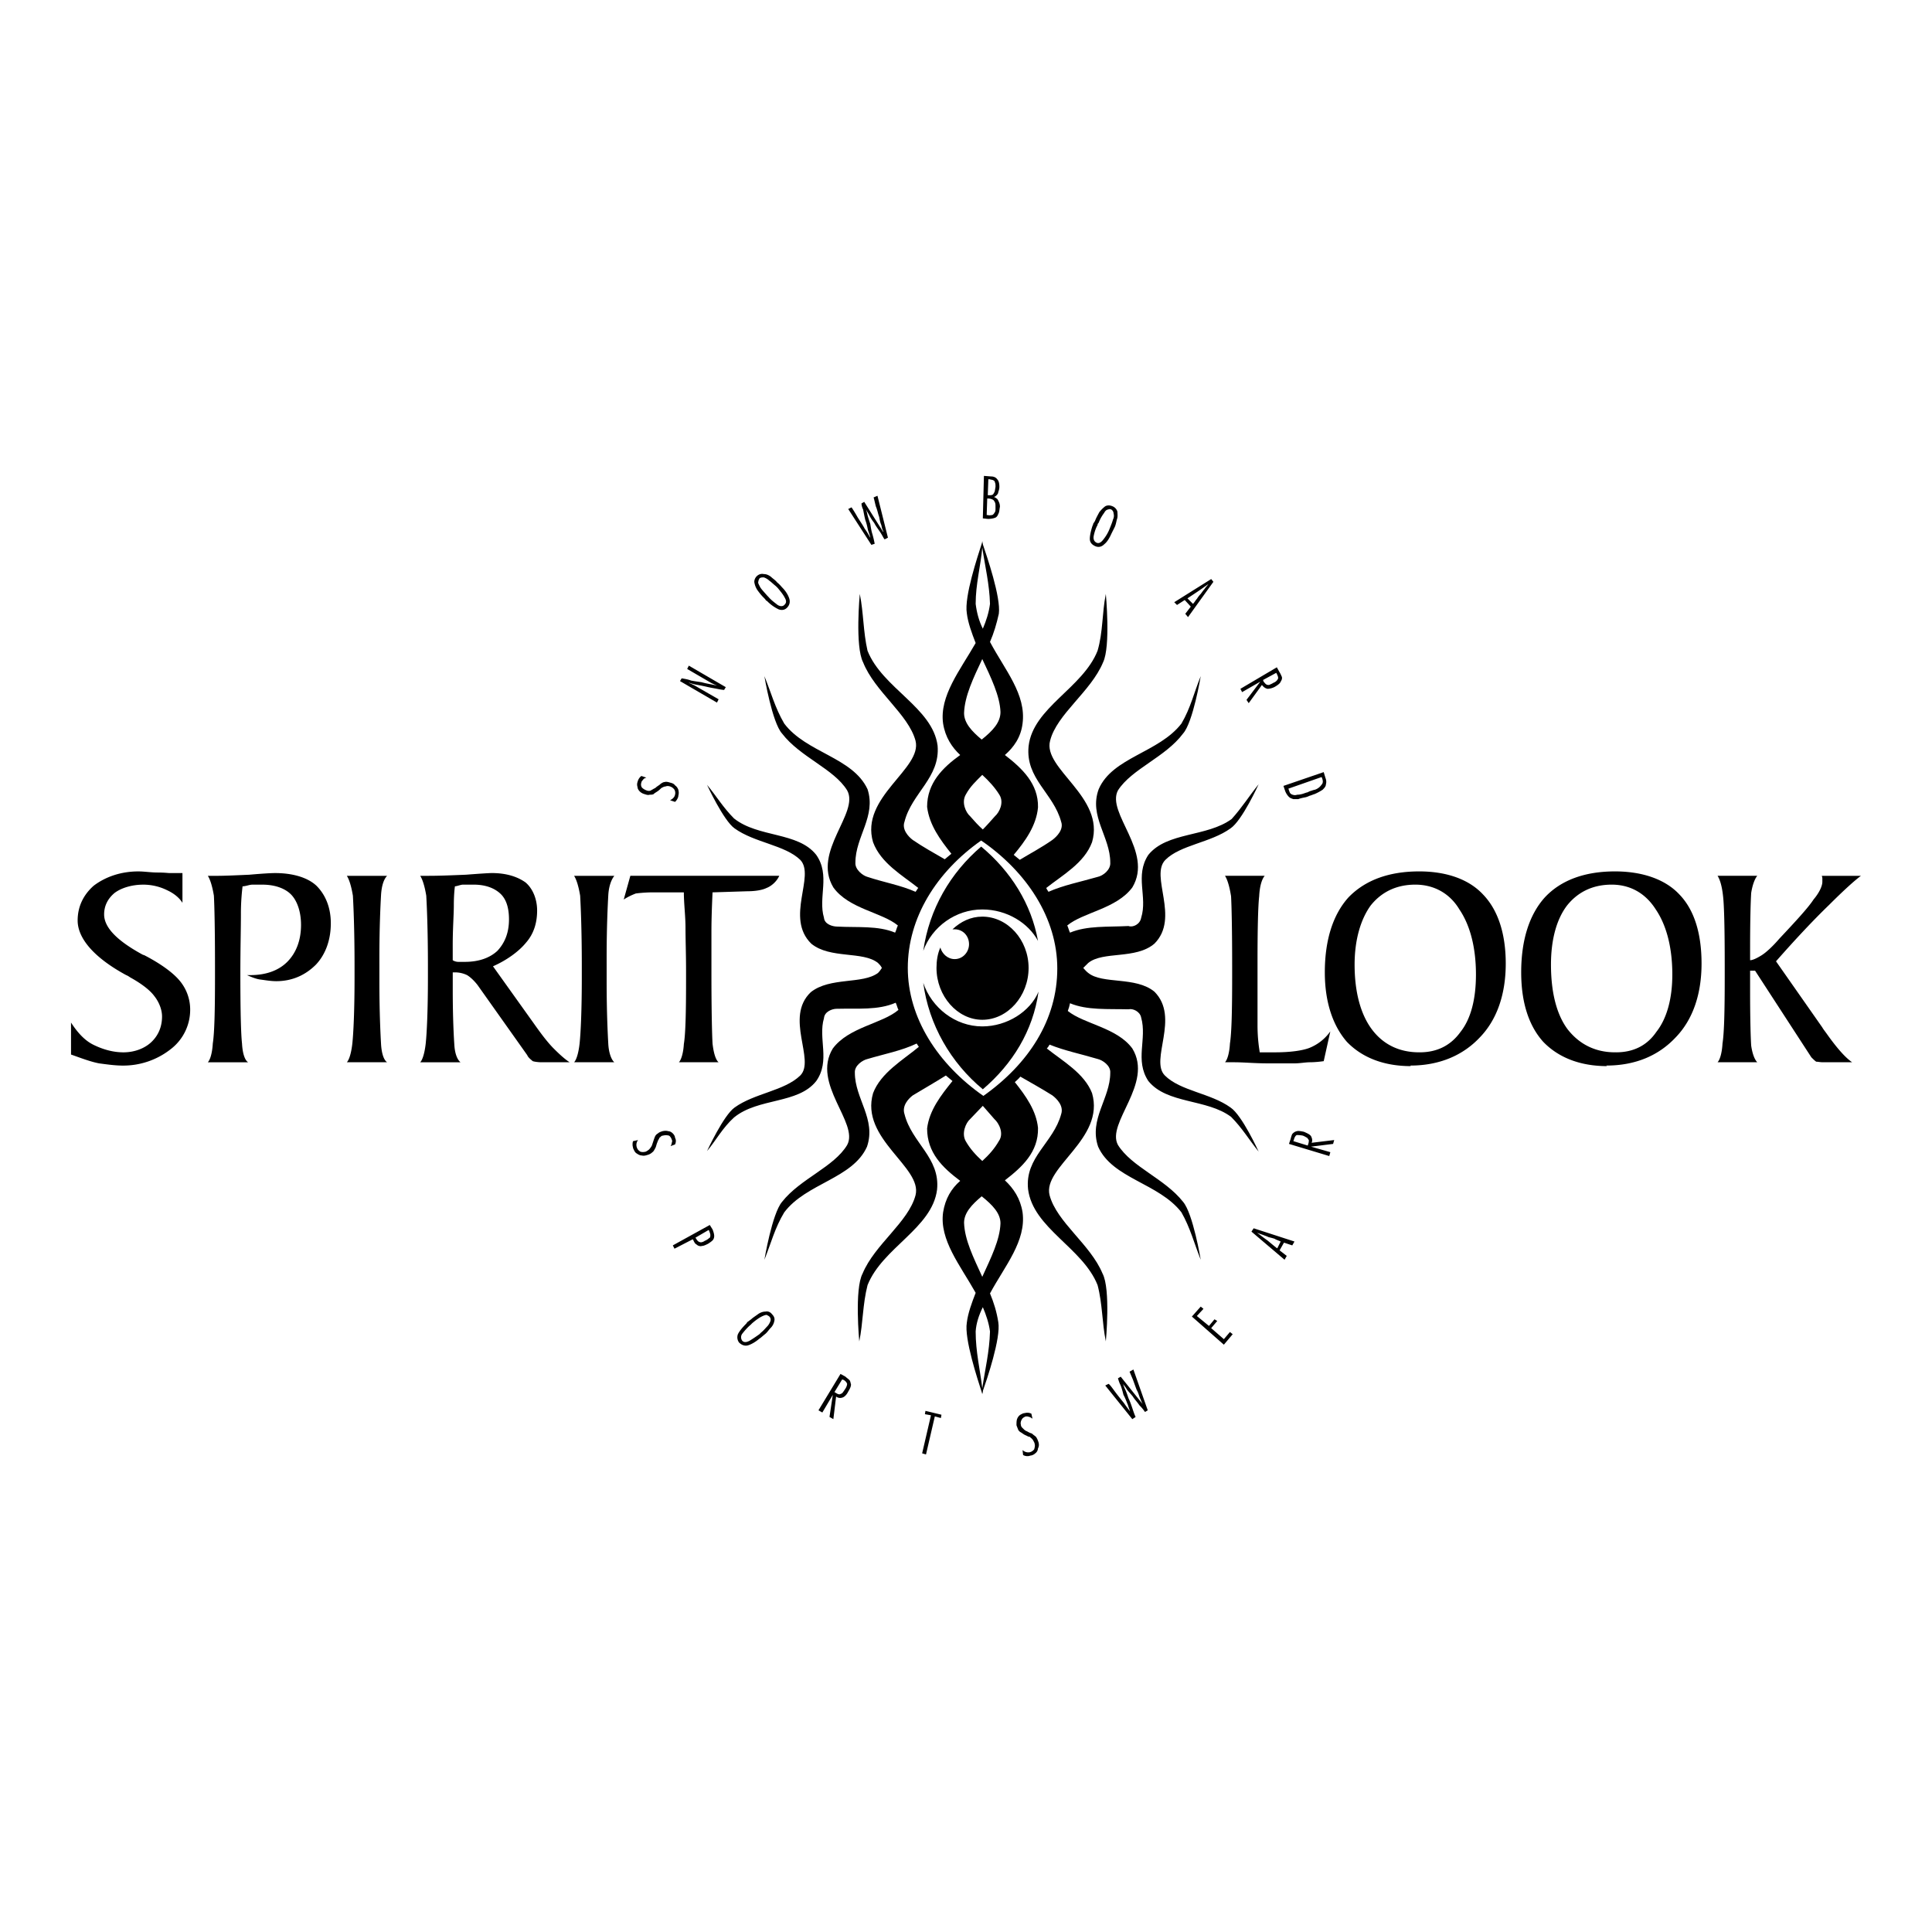
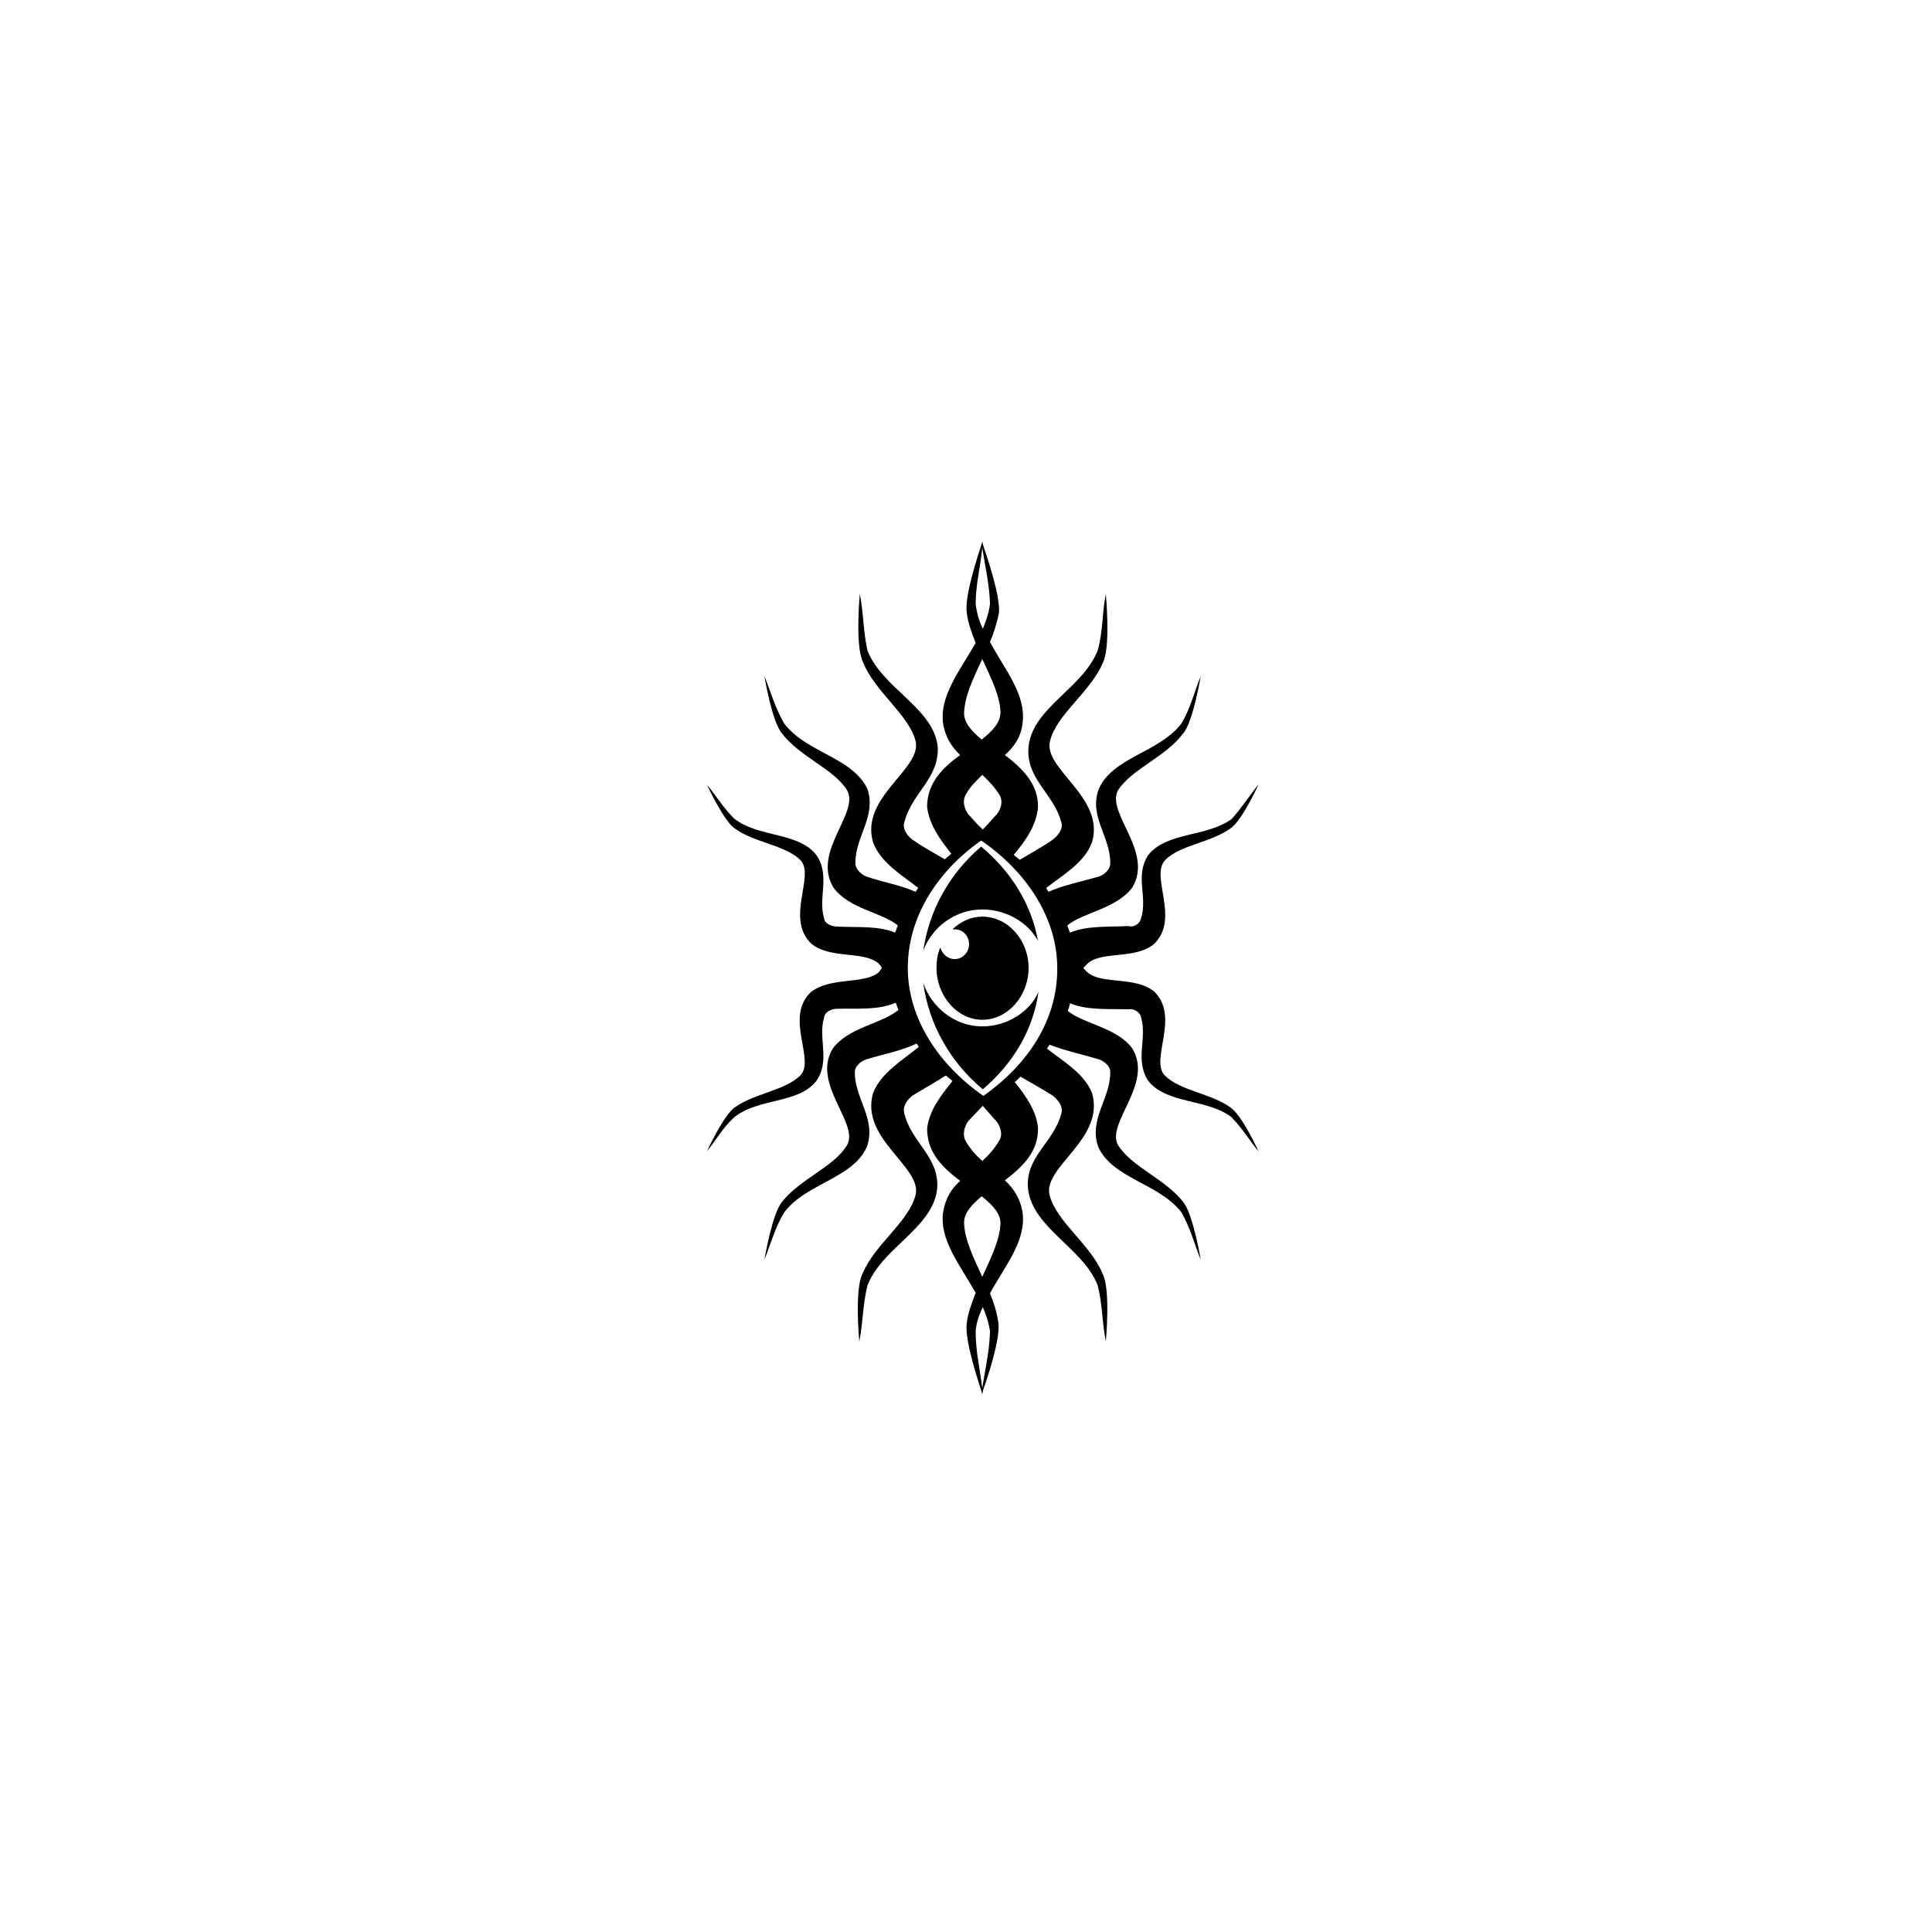
<svg xmlns="http://www.w3.org/2000/svg" width="2500" height="2500" viewBox="0 0 192.756 192.756">
  <g fill-rule="evenodd" clip-rule="evenodd">
    <path fill="#fff" d="M0 0h192.756v192.756H0V0z" />
-     <path d="M7.086 105.211v-3.191c.605.936 1.321 1.761 2.202 2.201.88.44 1.926.771 3.027.771s2.091-.386 2.751-.991c.715-.66 1.101-1.541 1.101-2.586 0-.716-.33-1.486-.771-2.036-.44-.606-1.321-1.267-2.421-1.872 0 0-.22-.164-.385-.22-3.247-1.761-4.843-3.687-4.843-5.448 0-1.431.605-2.587 1.596-3.467 1.156-.881 2.697-1.431 4.458-1.431.605 0 1.266.11 1.926.11.66 0 1.101.055 1.155.055H18.203v2.972c-.33-.55-.935-.991-1.541-1.266a5.358 5.358 0 0 0-2.366-.55c-1.156 0-2.202.33-2.862.825-.66.551-1.045 1.266-1.045 2.146 0 1.321 1.321 2.642 3.852 4.018l.165.055c1.596.826 2.807 1.706 3.467 2.477a4.48 4.48 0 0 1 1.101 2.917 4.95 4.95 0 0 1-1.926 3.963 7.65 7.65 0 0 1-4.788 1.65c-.771 0-1.541-.11-2.367-.22-.88-.166-1.871-.552-2.807-.882zm13.649.77c.22-.22.44-.881.495-1.871.165-1.046.22-3.247.22-6.604v-1.155c0-3.632-.055-5.999-.11-6.989-.165-.99-.386-1.651-.605-1.981h.88c.881 0 1.981-.055 3.247-.11 1.266-.11 2.146-.165 2.586-.165 1.761 0 3.247.44 4.127 1.266.881.88 1.431 2.146 1.431 3.742 0 1.706-.55 3.137-1.486 4.127-1.045 1.046-2.366 1.651-3.962 1.651-.551 0-1.156-.11-1.596-.165-.44-.056-.936-.275-1.321-.44h.33c1.541 0 2.807-.44 3.688-1.321.88-.88 1.375-2.146 1.375-3.687 0-1.321-.385-2.367-.935-2.972-.605-.661-1.651-1.045-2.917-1.045h-.99c-.331 0-.661.165-.991.165a22.54 22.54 0 0 0-.165 2.807c0 1.431-.055 3.412-.055 5.889 0 3.633.055 5.999.165 6.989.055.99.275 1.651.605 1.871h-4.016v-.002zm13.868 0c.22-.22.44-.881.551-1.871.11-1.046.22-3.247.22-6.604v-1.155c0-3.632-.11-5.999-.165-6.989-.165-.99-.385-1.651-.605-1.981h4.018c-.33.331-.55.991-.605 1.926-.055.991-.165 3.137-.165 6.274V97.893c0 3.192.11 5.283.165 6.274.055.935.275 1.596.605 1.815h-4.019v-.001zm8.2-18.601c1.045 0 2.366-.055 3.687-.11 1.431-.11 2.312-.165 2.587-.165 1.485 0 2.586.385 3.357.936.715.605 1.155 1.651 1.155 2.807 0 1.21-.33 2.312-1.101 3.192-.715.881-1.926 1.761-3.302 2.367l4.127 5.778c.66.936 1.321 1.815 1.926 2.421s1.156 1.101 1.596 1.376H54.03c-.33 0-.715-.055-.88-.11-.11-.109-.44-.33-.55-.604l-4.953-6.989c-.385-.496-.771-.826-1.046-.991a2.8 2.8 0 0 0-1.21-.275h-.22v1.816c0 2.807.11 4.733.165 5.503.055.771.275 1.376.605 1.651h-4.018c.22-.22.44-.881.551-1.871.11-1.046.22-3.247.22-6.604v-1.155c0-3.632-.11-5.999-.165-6.989-.165-.99-.385-1.651-.605-1.981h.879v-.003zm2.366 8.42c.165.11.385.165.551.165h.66c1.376 0 2.477-.385 3.247-1.101.715-.771 1.155-1.761 1.155-3.137 0-1.156-.275-2.037-.88-2.586-.605-.551-1.486-.881-2.642-.881h-1.045c-.275 0-.605.165-.826.165-.055.385-.11 1.045-.11 1.926 0 .88-.11 2.311-.11 3.907V95.8zm12.108 10.181c.22-.22.44-.881.55-1.871.11-1.046.22-3.247.22-6.604v-1.155c0-3.632-.11-5.999-.165-6.989-.165-.99-.385-1.651-.605-1.981h4.018c-.275.331-.551.991-.605 1.926-.055.991-.165 3.137-.165 6.274V97.893c0 3.192.11 5.283.165 6.274.055.935.33 1.596.605 1.815h-4.018v-.001zm10.456 0c.22-.22.44-.881.495-1.815.165-.991.22-3.082.22-6.274v-1.101c0-1.541-.055-3.027-.055-4.238 0-1.156-.165-2.421-.165-3.522h-3.082c-.66 0-1.266.055-1.706.11-.44.165-.88.385-1.21.605l.66-2.367h14.859c-.275.605-.825 1.046-1.266 1.211-.44.22-1.156.33-1.926.33l-3.467.11c-.055 1.266-.11 2.586-.11 3.907v4.183c0 3.633.055 5.999.11 6.989.11.99.33 1.651.605 1.871h-3.962v.001zM122.217 87.38h3.961c-.275.331-.494.991-.549 2.036-.111.991-.166 3.247-.166 6.494V102.294c0 1.376.166 2.312.221 2.697h1.541c1.484 0 2.695-.165 3.412-.44a4.68 4.68 0 0 0 2.09-1.651l-.66 2.972c-.385.056-.936.11-1.375.11-.441 0-.99.11-1.541.11h-2.643c-1.32 0-2.42-.11-3.357-.11h-.934c.219-.22.439-.881.494-1.871.166-1.046.221-3.247.221-6.604v-1.155c0-3.632-.055-5.999-.109-6.935-.167-1.046-.387-1.707-.606-2.037zm19.426 17.611c1.707 0 3.082-.661 4.072-2.036 1.047-1.321 1.541-3.303 1.541-5.724 0-2.752-.605-4.953-1.65-6.494-.99-1.651-2.588-2.477-4.402-2.477-1.928 0-3.412.771-4.459 2.091-.99 1.376-1.596 3.412-1.596 5.888 0 2.752.605 4.953 1.707 6.439 1.1 1.486 2.695 2.312 4.732 2.312h.055v.001zm-.881 1.376c-2.752 0-4.898-.881-6.383-2.422-1.432-1.651-2.201-4.018-2.201-6.935 0-3.247.824-5.778 2.365-7.484 1.652-1.706 4.018-2.586 7.045-2.586 2.807 0 5.008.826 6.383 2.311 1.486 1.541 2.258 3.908 2.258 6.88 0 3.082-.881 5.613-2.588 7.374-1.705 1.816-4.072 2.807-6.934 2.807l.055.055zm20.472-1.376c1.705 0 3.082-.661 4.018-2.036 1.045-1.321 1.596-3.303 1.596-5.724 0-2.752-.605-4.953-1.65-6.494-1.047-1.651-2.588-2.477-4.402-2.477-1.928 0-3.412.771-4.459 2.091-1.045 1.376-1.596 3.412-1.596 5.888 0 2.752.551 4.953 1.65 6.439 1.156 1.486 2.752 2.312 4.734 2.312h.109v.001zm-.88 1.376c-2.752 0-4.898-.881-6.383-2.422-1.486-1.651-2.201-4.018-2.201-6.935 0-3.247.824-5.778 2.365-7.484 1.596-1.706 3.963-2.586 6.99-2.586 2.807 0 5.062.826 6.438 2.311 1.486 1.541 2.201 3.908 2.201 6.88 0 3.082-.879 5.613-2.586 7.374-1.705 1.816-4.018 2.807-6.934 2.807l.11.055zM174.607 95.8c.275 0 .715-.22 1.156-.496.439-.275 1.1-.88 1.76-1.65 1.707-1.816 2.918-3.137 3.412-3.908.605-.715.881-1.375.881-1.761v-.165-.22c0-.055-.055-.22-.055-.22h3.908c-.605.44-1.707 1.431-3.193 2.917-1.484 1.431-3.301 3.357-5.283 5.613l4.623 6.604c.055.11.221.33.385.55 1.047 1.486 1.928 2.477 2.588 2.917h-2.918c-.275 0-.494-.055-.66-.055-.109-.056-.33-.275-.494-.44l-5.613-8.641h-.496v1.981c0 2.807.055 4.733.109 5.503.111.771.33 1.376.605 1.651h-3.961c.219-.22.439-.881.494-1.871.166-1.046.221-3.247.221-6.604V96.35c0-3.632-.055-5.999-.166-6.935-.109-1.045-.33-1.706-.549-2.036h3.961c-.275.331-.494.991-.605 1.706-.055.826-.109 2.752-.109 5.559V95.8h-.001zM67.348 80.005l-.496-.165c.22-.11.44-.275.496-.551a.684.684 0 0 0-.056-.495.851.851 0 0 0-.44-.33c-.165-.055-.331-.055-.44 0-.165 0-.33.11-.44.165-.11.11-.22.22-.385.33s-.275.165-.385.275c-.11.055-.275.055-.385.055-.165.055-.33 0-.495-.055a1.072 1.072 0 0 1-.496-.275c-.11-.11-.22-.275-.22-.44a.763.763 0 0 1 0-.495c.055-.22.165-.44.385-.605l.496.165c-.165.055-.275.11-.331.22-.055.055-.165.165-.165.275a.537.537 0 0 0 .055.496c.11.11.275.22.44.275.11.055.22.055.275.055a.42.42 0 0 0 .275-.11c.055 0 .165-.11.33-.165.11-.11.275-.22.44-.33.165-.166.385-.275.495-.275.165-.055.385 0 .55.055.22.055.385.11.496.275.165.11.275.275.33.44.055.22.055.385 0 .605 0 .11-.055.22-.11.33a1.132 1.132 0 0 1-.219.275zm1.211-13.263l.165-.33 3.688 2.146-.166.275c-.165 0-.44-.055-.715-.11-.275-.055-.661-.11-1.101-.22-.496-.11-.825-.165-1.101-.22-.22-.055-.44-.11-.55-.165h-.055c.22.11.496.22.771.385l2.202 1.266-.165.33-3.688-2.146.165-.275c.33.055.66.11.936.221.275.055.661.11 1.046.165.385.109.715.165.99.22.275.055.495.11.551.11a5.204 5.204 0 0 1-.605-.275l-2.368-1.377zm8.86-8.255c-.275-.22-.495-.44-.661-.55a1.482 1.482 0 0 0-.55-.331c-.166 0-.331 0-.44.11-.055.11-.11.22-.11.33-.055.11.055.275.165.496.11.22.386.495.716.88l.11.11c.331.385.661.605.936.826.274.165.55.165.715-.055.165-.165.165-.385 0-.66-.165-.33-.44-.661-.715-.991l-.166-.165zm-.826 1.541c-.055-.055-.11-.11-.165-.11-.055-.11-.165-.22-.275-.33-.22-.22-.385-.44-.55-.66a1.949 1.949 0 0 1-.331-.771c-.055-.22.055-.496.22-.661.22-.22.495-.275.716-.22.275 0 .495.11.715.275.165.165.44.33.605.55.275.22.44.44.496.496.385.385.605.771.715 1.101s.055.66-.22.936c-.22.22-.495.275-.825.165a4.035 4.035 0 0 1-1.101-.771zm8.035-9.245l.33-.166c.11.166.33.496.605.991.275.44.55.826.715 1.156.22.275.385.605.55.881v-.056c-.055-.165-.11-.385-.22-.66-.055-.22-.11-.605-.275-1.045-.11-.44-.165-.771-.22-1.045a1.68 1.68 0 0 1-.165-.605l.275-.165 1.871 2.972h.055c-.11-.165-.165-.385-.22-.661-.11-.22-.165-.55-.22-.826-.11-.275-.165-.66-.331-1.045-.11-.44-.165-.715-.22-.88l.386-.165 1.045 4.183-.33.165c-.11-.11-.22-.385-.441-.716-.22-.33-.44-.605-.605-.935a4.43 4.43 0 0 1-.495-.771c-.11-.22-.275-.44-.331-.605.055.165.11.33.165.605.055.22.166.551.275.881.055.33.11.715.22 1.046.11.385.166.66.221.935l-.33.11-2.31-3.579zm13.538-3.303l.717.055c.273 0 .494.11.604.275.166.165.221.44.221.771 0 .165-.055.385-.109.495 0 .166-.111.275-.166.331s-.164.165-.275.165c.111.055.221.11.275.165.111.055.166.22.221.331a1.1 1.1 0 0 1 .109.495c-.055.275-.055.55-.164.715-.055.166-.166.33-.33.385-.166.055-.385.11-.717.11l-.494-.055.108-4.238zm.441.331l-.057 1.596h.221c.221 0 .33-.055.385-.22.111-.11.111-.33.166-.605 0-.22 0-.33-.055-.44 0-.11-.111-.22-.166-.22-.055-.055-.219-.055-.385-.11h-.109v-.001zm-.111 1.926l-.055 1.651h.109c.166.056.332 0 .441 0a.431.431 0 0 0 .219-.22c.111-.11.111-.275.111-.44v-.165c0-.165 0-.33-.055-.44-.057-.11-.111-.22-.221-.275a1.031 1.031 0 0 0-.439-.11h-.11v-.001zm12.274 2.862c.109-.275.219-.55.275-.771a.806.806 0 0 0 .055-.605.464.464 0 0 0-.221-.385.35.35 0 0 0-.33 0c-.109 0-.275.11-.385.33-.166.22-.385.55-.551.991-.055.055-.109.11-.109.22-.221.385-.33.826-.387 1.101-.055.33.057.55.275.66.221.11.441 0 .66-.275.221-.275.441-.605.605-.99l.113-.276zm-1.762-.165c.055-.055.055-.165.055-.165.055-.11.166-.22.221-.385.109-.275.275-.55.385-.771.166-.22.385-.44.605-.605.221-.11.441-.11.715 0 .275.11.441.331.496.55 0 .22.055.495-.055.771-.055.22-.111.55-.221.771l-.33.66c-.221.496-.439.826-.715 1.046-.275.275-.605.33-.936.165s-.496-.385-.496-.715c0-.332.112-.827.276-1.322zm12.053 5.613l-2.531 3.522-.275-.33.551-.716-.605-.66-.771.495-.275-.275 3.688-2.312.218.276zm-2.588 1.651l.551.55c.166-.165.275-.385.387-.495.109-.165.219-.33.385-.495.164-.22.275-.385.385-.495.055-.11.221-.275.385-.496-.385.275-.77.55-1.1.771s-.661.44-.993.66zm8.916 6.879l.275.495c.109.166.166.331.221.44.055.165 0 .331-.111.496-.055.165-.273.33-.549.495-.275.166-.605.22-.771.22-.219-.055-.385-.165-.551-.385l-1.32 1.816-.219-.33 1.375-1.816-1.816 1.045-.166-.33 3.632-2.146zm-.055.551l-1.32.715.055.165c.109.11.166.22.275.275.055.055.164.055.275.055.109-.055.275-.11.439-.22a.787.787 0 0 0 .441-.385c.055-.11 0-.275-.111-.495l-.054-.11zm4.732 9.906l.166.55c.109.275.109.495.055.66 0 .221-.166.386-.33.551a5.21 5.21 0 0 1-.826.44c-.055 0-.275.11-.494.165a1.63 1.63 0 0 1-.496.165c-.275.055-.494.11-.605.165h-.496c-.164-.055-.33-.11-.439-.22a1.626 1.626 0 0 1-.385-.605l-.166-.495 4.016-1.376zm-.22.495l-3.301 1.155c.055.165.109.33.164.44.057.055.166.165.275.165.111.055.275.055.441 0 .221 0 .494-.055.77-.165l.166-.055c.109 0 .219-.11.439-.166.166-.055.33-.11.385-.11.33-.11.551-.33.66-.495.166-.166.166-.385.057-.661 0-.053-.056-.108-.056-.108zM63.166 113.852l.495-.11a.774.774 0 0 0-.11.771c.055.165.165.275.33.386.166.055.331.055.551 0 .11-.056.275-.165.33-.221.11-.11.22-.275.275-.385l.165-.495c.055-.166.11-.33.165-.441a.66.66 0 0 1 .275-.274c.11-.11.275-.165.44-.22.22-.056.44-.056.605 0 .165 0 .331.109.44.22.11.11.221.274.221.44.11.165.11.439 0 .66l-.44.165c.055-.11.11-.22.11-.33a.35.35 0 0 0 0-.33c-.055-.165-.166-.331-.275-.386a1.13 1.13 0 0 0-.605 0c-.11 0-.165.055-.22.11s-.165.11-.165.22c-.055.056-.11.166-.165.33-.055.11-.11.331-.165.496-.11.22-.22.44-.331.495-.11.11-.275.22-.495.275-.165.055-.385.11-.55.055-.22 0-.385-.11-.55-.22-.165-.11-.22-.275-.33-.496 0-.055-.055-.22-.055-.33-.002-.11-.002-.276.054-.385zm7.649 8.365l.275.439c.11.275.165.496.165.661s-.055.33-.165.44c-.11.109-.275.22-.44.33-.22.11-.44.22-.605.22-.165.056-.33 0-.44-.055-.055-.055-.166-.11-.275-.22-.055-.11-.11-.166-.166-.331l-.055-.055-1.816.936-.165-.33 3.687-2.035zm-.11.495l-1.32.771.11.165c.055.11.22.275.33.275.11.055.331 0 .551-.165h.055c.055 0 .055-.056.055-.056.165-.055.22-.165.33-.22.055-.055.055-.221.055-.275 0-.109-.055-.22-.11-.385l-.056-.11zm5.228 10.236c.275-.22.44-.44.605-.605.165-.165.275-.386.33-.55a.427.427 0 0 0-.11-.44c-.055-.056-.165-.11-.275-.165-.11 0-.275.055-.496.165-.22.109-.55.33-.936.66l-.165.165c-.33.275-.605.605-.825.881a.578.578 0 0 0 0 .715c.165.166.385.166.715 0 .275-.165.605-.385.991-.66l.166-.166zm-1.486-.881a.791.791 0 0 0 .11-.165c.11-.055.22-.165.386-.275.165-.165.44-.33.66-.495.22-.165.495-.275.77-.275.275-.055.496.056.661.275.22.221.275.44.22.661a1.324 1.324 0 0 1-.385.715c-.165.165-.33.44-.55.605-.275.221-.44.385-.55.44-.385.33-.771.55-1.101.66s-.661 0-.936-.274a.88.88 0 0 1-.11-.826c.165-.33.44-.66.825-1.046zm9.411 5.009l.495.275c.11.109.275.22.385.33.11.109.11.274.166.439 0 .221-.11.44-.275.716-.165.33-.385.55-.605.605a.642.642 0 0 1-.605-.11l-.275 2.257-.385-.221.33-2.201-1.046 1.761-.385-.22 2.2-3.631zm.165.55l-.771 1.266.11.056c.165.109.275.164.385.164.055 0 .165-.055.275-.109a3.75 3.75 0 0 0 .275-.385c.165-.221.22-.44.22-.551-.055-.165-.165-.275-.33-.385l-.164-.056zm9.906 3.522l-.056.33-.605-.165-.881 3.798-.385-.111.881-3.797-.605-.109.055-.331 1.596.385zm8.145 4.018l-.055-.496a.812.812 0 0 0 .715.221c.221-.055.33-.165.439-.275.055-.165.111-.385.055-.55 0-.11-.109-.275-.164-.386-.109-.165-.221-.22-.33-.33-.166 0-.275-.109-.439-.165-.221-.11-.332-.22-.441-.275a.663.663 0 0 1-.275-.275c-.055-.165-.109-.274-.164-.439 0-.221 0-.44.055-.605s.164-.331.33-.44c.109-.055.275-.165.439-.165a.909.909 0 0 1 .66.055l.111.495c-.111-.055-.221-.165-.33-.165-.111-.055-.221-.055-.33-.055-.166.055-.33.165-.387.275-.109.165-.164.385-.109.55 0 .11.055.221.109.275.057.055.111.11.166.165s.166.165.33.22c.109.056.275.166.496.221.164.165.385.275.439.385.109.165.166.33.221.496.055.22.055.385-.055.605a.658.658 0 0 1-.275.494c-.111.111-.33.221-.496.221-.109.055-.221.055-.33.055a.833.833 0 0 1-.385-.112zm8.199-6.935l.33-.165c.166.11.385.44.715.881.332.439.605.77.826 1.045.221.331.441.605.605.826-.055-.165-.164-.44-.221-.661-.109-.22-.219-.604-.439-.99-.109-.44-.221-.825-.33-1.046-.109-.22-.166-.439-.221-.605l.275-.164 2.201 2.751c-.109-.165-.164-.386-.275-.605-.109-.274-.164-.55-.33-.825-.109-.275-.221-.605-.385-1.046-.166-.386-.275-.66-.33-.771l.385-.22 1.432 4.072-.275.165a4.163 4.163 0 0 0-.551-.66c-.221-.33-.496-.605-.66-.881-.221-.275-.439-.495-.605-.715-.109-.221-.275-.386-.385-.551.055.11.109.33.221.551.109.22.219.55.33.88.164.33.273.66.385.991.109.33.219.66.33.88l-.33.221-2.698-3.358zm9.522-7.87l.275.221-.66.715 1.209.991.551-.661.275.166-.605.715 1.266 1.101.605-.715.275.22-.881 1.046-3.191-2.807.881-.992zm5.283-7.814l4.072 1.32-.221.386-.826-.275-.439.771.715.551-.219.385-3.303-2.807.221-.331zm2.365 1.98l.33-.66c-.219-.109-.439-.165-.605-.274-.164-.056-.385-.11-.605-.165-.219-.11-.439-.166-.549-.221-.166-.055-.33-.109-.605-.22.385.274.715.55 1.045.771.33.275.66.55.936.77h.053v-.001zm1.157-10.4l.166-.496c.055-.22.109-.385.164-.495.109-.109.221-.22.441-.274.164-.056.439 0 .715.055.385.165.605.275.715.439.111.221.166.441.055.661l2.258-.275-.111.386-2.201.274 1.926.551-.109.386-4.019-1.212zm.439-.275l1.432.44.055-.165c.055-.166.055-.275.055-.386-.055-.055-.109-.165-.164-.22-.109-.055-.275-.166-.441-.221-.273-.055-.494-.055-.604-.055-.111.055-.221.221-.275.44l-.058.167z" />
    <path d="M94.369 107.303c.22.165.44.385.66.55-1.156 1.431-2.311 2.917-2.531 4.733 0 2.421 1.541 3.907 3.302 5.228-.88.771-1.486 1.762-1.706 3.138-.386 2.751 1.706 5.283 3.248 8.034-.386.991-.771 2.037-.881 2.972-.275 1.597 1.1 5.725 1.485 6.935v.22s0-.109.057-.22l.055.22v-.329c.385-1.101 1.816-5.284 1.541-6.88-.166-1.046-.441-1.926-.826-2.861 1.486-2.752 3.633-5.229 3.248-8.09-.221-1.376-.881-2.367-1.762-3.192 1.705-1.32 3.357-2.807 3.303-5.229-.166-1.706-1.211-3.191-2.312-4.567.166-.165.385-.33.551-.551 1.045.605 2.146 1.211 3.191 1.871.441.33 1.156 1.046.881 1.872-.77 2.861-3.633 4.292-3.303 7.484.496 3.907 5.449 5.833 6.936 9.575.494 1.871.439 3.742.824 5.613 0 0 .496-5.228-.33-6.769-1.211-2.917-4.566-5.118-5.283-7.815-.715-2.806 5.559-5.613 4.238-10.181-.771-1.981-2.918-3.192-4.514-4.458.111-.109.221-.275.275-.385 1.486.605 3.137.936 4.789 1.431.494.11 1.32.66 1.266 1.376 0 2.586-2.146 4.623-1.211 7.374 1.43 3.192 6.053 3.633 8.311 6.55.879 1.541 1.266 3.082 1.926 4.732 0 0-.771-4.623-1.762-5.778-1.816-2.312-5.117-3.467-6.494-5.669-1.211-2.201 3.578-6.108 1.432-9.631-1.541-2.091-4.789-2.421-6.439-3.742.109-.275.166-.495.221-.771 1.705.716 3.797.551 5.834.605.439-.11 1.154.22 1.266.825.605 2.146-.662 4.238.715 6.329 1.871 2.312 5.834 1.761 8.256 3.577 1.1 1.101 1.814 2.312 2.75 3.468 0 0-1.65-3.633-2.807-4.403-1.98-1.431-5.008-1.65-6.549-3.191s1.541-5.779-1.045-8.365c-1.871-1.541-5.174-.716-6.604-1.871-.221-.166-.33-.33-.496-.496.166-.164.33-.33.496-.495 1.484-1.21 4.732-.33 6.604-1.926 2.586-2.587-.496-6.77 1.1-8.365 1.486-1.486 4.514-1.706 6.494-3.137 1.156-.77 2.807-4.403 2.807-4.403-.936 1.156-1.65 2.312-2.695 3.468-2.477 1.816-6.439 1.266-8.311 3.577-1.377 2.091-.055 4.182-.715 6.273-.111.661-.826.991-1.266.826-2.092.11-4.129-.055-5.834.661-.111-.221-.166-.496-.275-.716 1.596-1.32 4.898-1.651 6.494-3.797 2.146-3.578-2.643-7.43-1.432-9.687 1.377-2.146 4.732-3.302 6.494-5.668.99-1.101 1.762-5.724 1.762-5.724-.66 1.596-.99 3.137-1.926 4.732-2.258 2.917-6.881 3.357-8.256 6.549-.99 2.697 1.156 4.733 1.156 7.319.055.715-.717 1.321-1.266 1.431-1.707.495-3.412.825-4.898 1.486-.055-.11-.166-.22-.221-.385 1.596-1.266 3.797-2.477 4.568-4.568 1.32-4.513-4.953-7.32-4.184-10.126.662-2.642 4.074-4.898 5.283-7.815.771-1.596.275-6.824.275-6.824-.385 1.926-.275 3.797-.824 5.668-1.486 3.743-6.439 5.668-6.881 9.521-.328 3.247 2.479 4.678 3.248 7.54.275.771-.439 1.486-.881 1.816-1.1.771-2.256 1.376-3.246 1.981-.221-.165-.387-.33-.605-.495 1.156-1.376 2.256-2.917 2.422-4.733.055-2.367-1.598-3.908-3.303-5.228.881-.771 1.596-1.762 1.762-3.138.385-2.917-1.762-5.338-3.248-8.145.385-.881.66-1.816.881-2.807.221-1.651-1.211-5.779-1.596-6.935v-.33l-.055.275c-.057-.11-.057-.275-.057-.275v.275c-.385 1.211-1.76 5.283-1.485 6.935.11.936.495 1.981.881 2.972-1.542 2.697-3.633 5.283-3.248 8.035.22 1.376.88 2.367 1.706 3.138-1.761 1.266-3.302 2.806-3.302 5.173.22 1.816 1.321 3.302 2.421 4.678-.22.165-.44.385-.66.55-1.046-.605-2.146-1.21-3.192-1.926-.44-.33-1.101-1.045-.825-1.816.715-2.862 3.577-4.403 3.302-7.595-.496-3.797-5.503-5.723-6.99-9.466-.44-1.926-.385-3.742-.771-5.668 0 0-.495 5.229.331 6.824 1.156 2.917 4.513 5.173 5.228 7.815.716 2.806-5.559 5.613-4.237 10.126.771 2.091 2.917 3.302 4.513 4.568-.11.11-.165.275-.275.385-1.486-.661-3.137-.936-4.788-1.486-.44-.11-1.266-.716-1.21-1.431 0-2.586 2.091-4.623 1.21-7.319-1.486-3.192-6.108-3.632-8.31-6.549-.936-1.596-1.321-3.137-1.981-4.732 0 0 .771 4.623 1.761 5.724 1.816 2.366 5.173 3.521 6.494 5.668 1.266 2.257-3.522 6.109-1.376 9.687 1.541 2.146 4.843 2.477 6.439 3.797-.11.22-.165.495-.275.716-1.706-.716-3.742-.496-5.778-.605-.44 0-1.266-.22-1.321-.881-.605-2.036.66-4.237-.771-6.273-1.816-2.312-5.779-1.706-8.2-3.632-1.101-1.101-1.816-2.312-2.697-3.357 0 0 1.651 3.577 2.752 4.347 1.981 1.431 5.008 1.651 6.549 3.137 1.541 1.596-1.541 5.778 1.101 8.365 1.871 1.541 5.173.715 6.659 1.926.165.165.275.275.385.495-.11.166-.22.33-.385.496-1.541 1.155-4.788.385-6.714 1.926-2.642 2.531.495 6.77-1.046 8.311-1.596 1.541-4.568 1.761-6.549 3.191-1.101.771-2.752 4.348-2.752 4.348.881-1.045 1.541-2.312 2.697-3.357 2.421-1.98 6.384-1.32 8.2-3.632 1.431-2.036.165-4.237.771-6.273.055-.661.825-.936 1.266-.936 2.091-.056 4.127.165 5.889-.605.11.22.165.495.275.716-1.596 1.375-4.953 1.705-6.549 3.852-2.146 3.522 2.642 7.43 1.431 9.631-1.321 2.202-4.678 3.357-6.494 5.669-.991 1.155-1.761 5.778-1.761 5.778.661-1.65 1.046-3.191 1.981-4.732 2.201-2.917 6.824-3.357 8.255-6.55.936-2.751-1.211-4.788-1.211-7.374-.055-.716.771-1.266 1.266-1.376 1.651-.495 3.412-.825 4.898-1.541.055.11.165.22.22.33-1.596 1.321-3.797 2.587-4.567 4.623-1.321 4.567 4.953 7.375 4.237 10.181-.715 2.697-4.072 4.898-5.283 7.815-.825 1.541-.33 6.769-.33 6.769.385-1.871.33-3.687.825-5.613 1.486-3.742 6.439-5.668 6.935-9.521.33-3.192-2.532-4.678-3.247-7.539-.275-.826.385-1.542.825-1.872 1.099-.664 2.255-1.324 3.3-1.984zm3.576-33.516c1.102-.88 1.873-1.706 1.873-2.751-.057-1.596-.936-3.412-1.816-5.283-.881 1.871-1.761 3.687-1.817 5.393 0 .99.771 1.815 1.76 2.641zm.057-19.152c-.166 1.871-.66 3.632-.66 5.613.109.881.33 1.707.715 2.477.33-.771.605-1.596.715-2.477-.055-1.981-.495-3.742-.77-5.613zm0 22.674c-.605.605-1.211 1.156-1.652 1.981-.44.771 0 1.761.44 2.146.385.44.825.936 1.266 1.321.385-.385.77-.826 1.211-1.321.439-.385.936-1.376.439-2.146-.438-.715-1.044-1.375-1.704-1.981zm-.057 42.046c1.102.88 1.873 1.705 1.873 2.696-.057 1.65-.936 3.412-1.816 5.338-.881-1.926-1.761-3.688-1.817-5.394 0-.989.771-1.814 1.76-2.64zm.057 19.152c-.221-1.871-.66-3.633-.66-5.669.055-.825.33-1.65.715-2.422.33.771.605 1.597.715 2.422-.055 2.036-.495 3.798-.77 5.669zm0-22.674c-.66-.605-1.211-1.211-1.652-1.981-.44-.771 0-1.816.44-2.201.385-.386.825-.881 1.266-1.321l1.154 1.321c.441.385.992 1.431.441 2.201-.44.77-.989 1.376-1.649 1.981z" />
    <path d="M98.111 109.339c-4.567-3.192-7.54-7.815-7.54-12.769 0-5.008 2.862-9.575 7.319-12.712 4.568 3.137 7.596 7.76 7.596 12.768 0 5.118-2.863 9.52-7.375 12.713zm5.45-15.465c-.938-1.761-3.082-3.137-5.559-3.137-2.642 0-5.009 1.706-5.889 4.127.605-4.183 2.697-7.76 5.778-10.401 2.972 2.477 5.007 5.724 5.67 9.411zm.054 5.064c-.826 1.98-3.137 3.467-5.613 3.467-2.697 0-5.063-1.871-5.889-4.348.55 4.183 2.752 7.98 5.944 10.621 2.97-2.532 5.007-5.833 5.558-9.74zm-8.365-6.22c.826 0 1.431.661 1.431 1.486 0 .771-.605 1.486-1.431 1.486-.715 0-1.266-.55-1.431-1.156-.275.606-.385 1.321-.385 2.036 0 2.808 2.091 5.174 4.568 5.174 2.531 0 4.621-2.366 4.621-5.174 0-2.806-2.09-5.118-4.621-5.118-1.157 0-2.147.495-2.973 1.266h.221z" fill="#fff" />
  </g>
</svg>